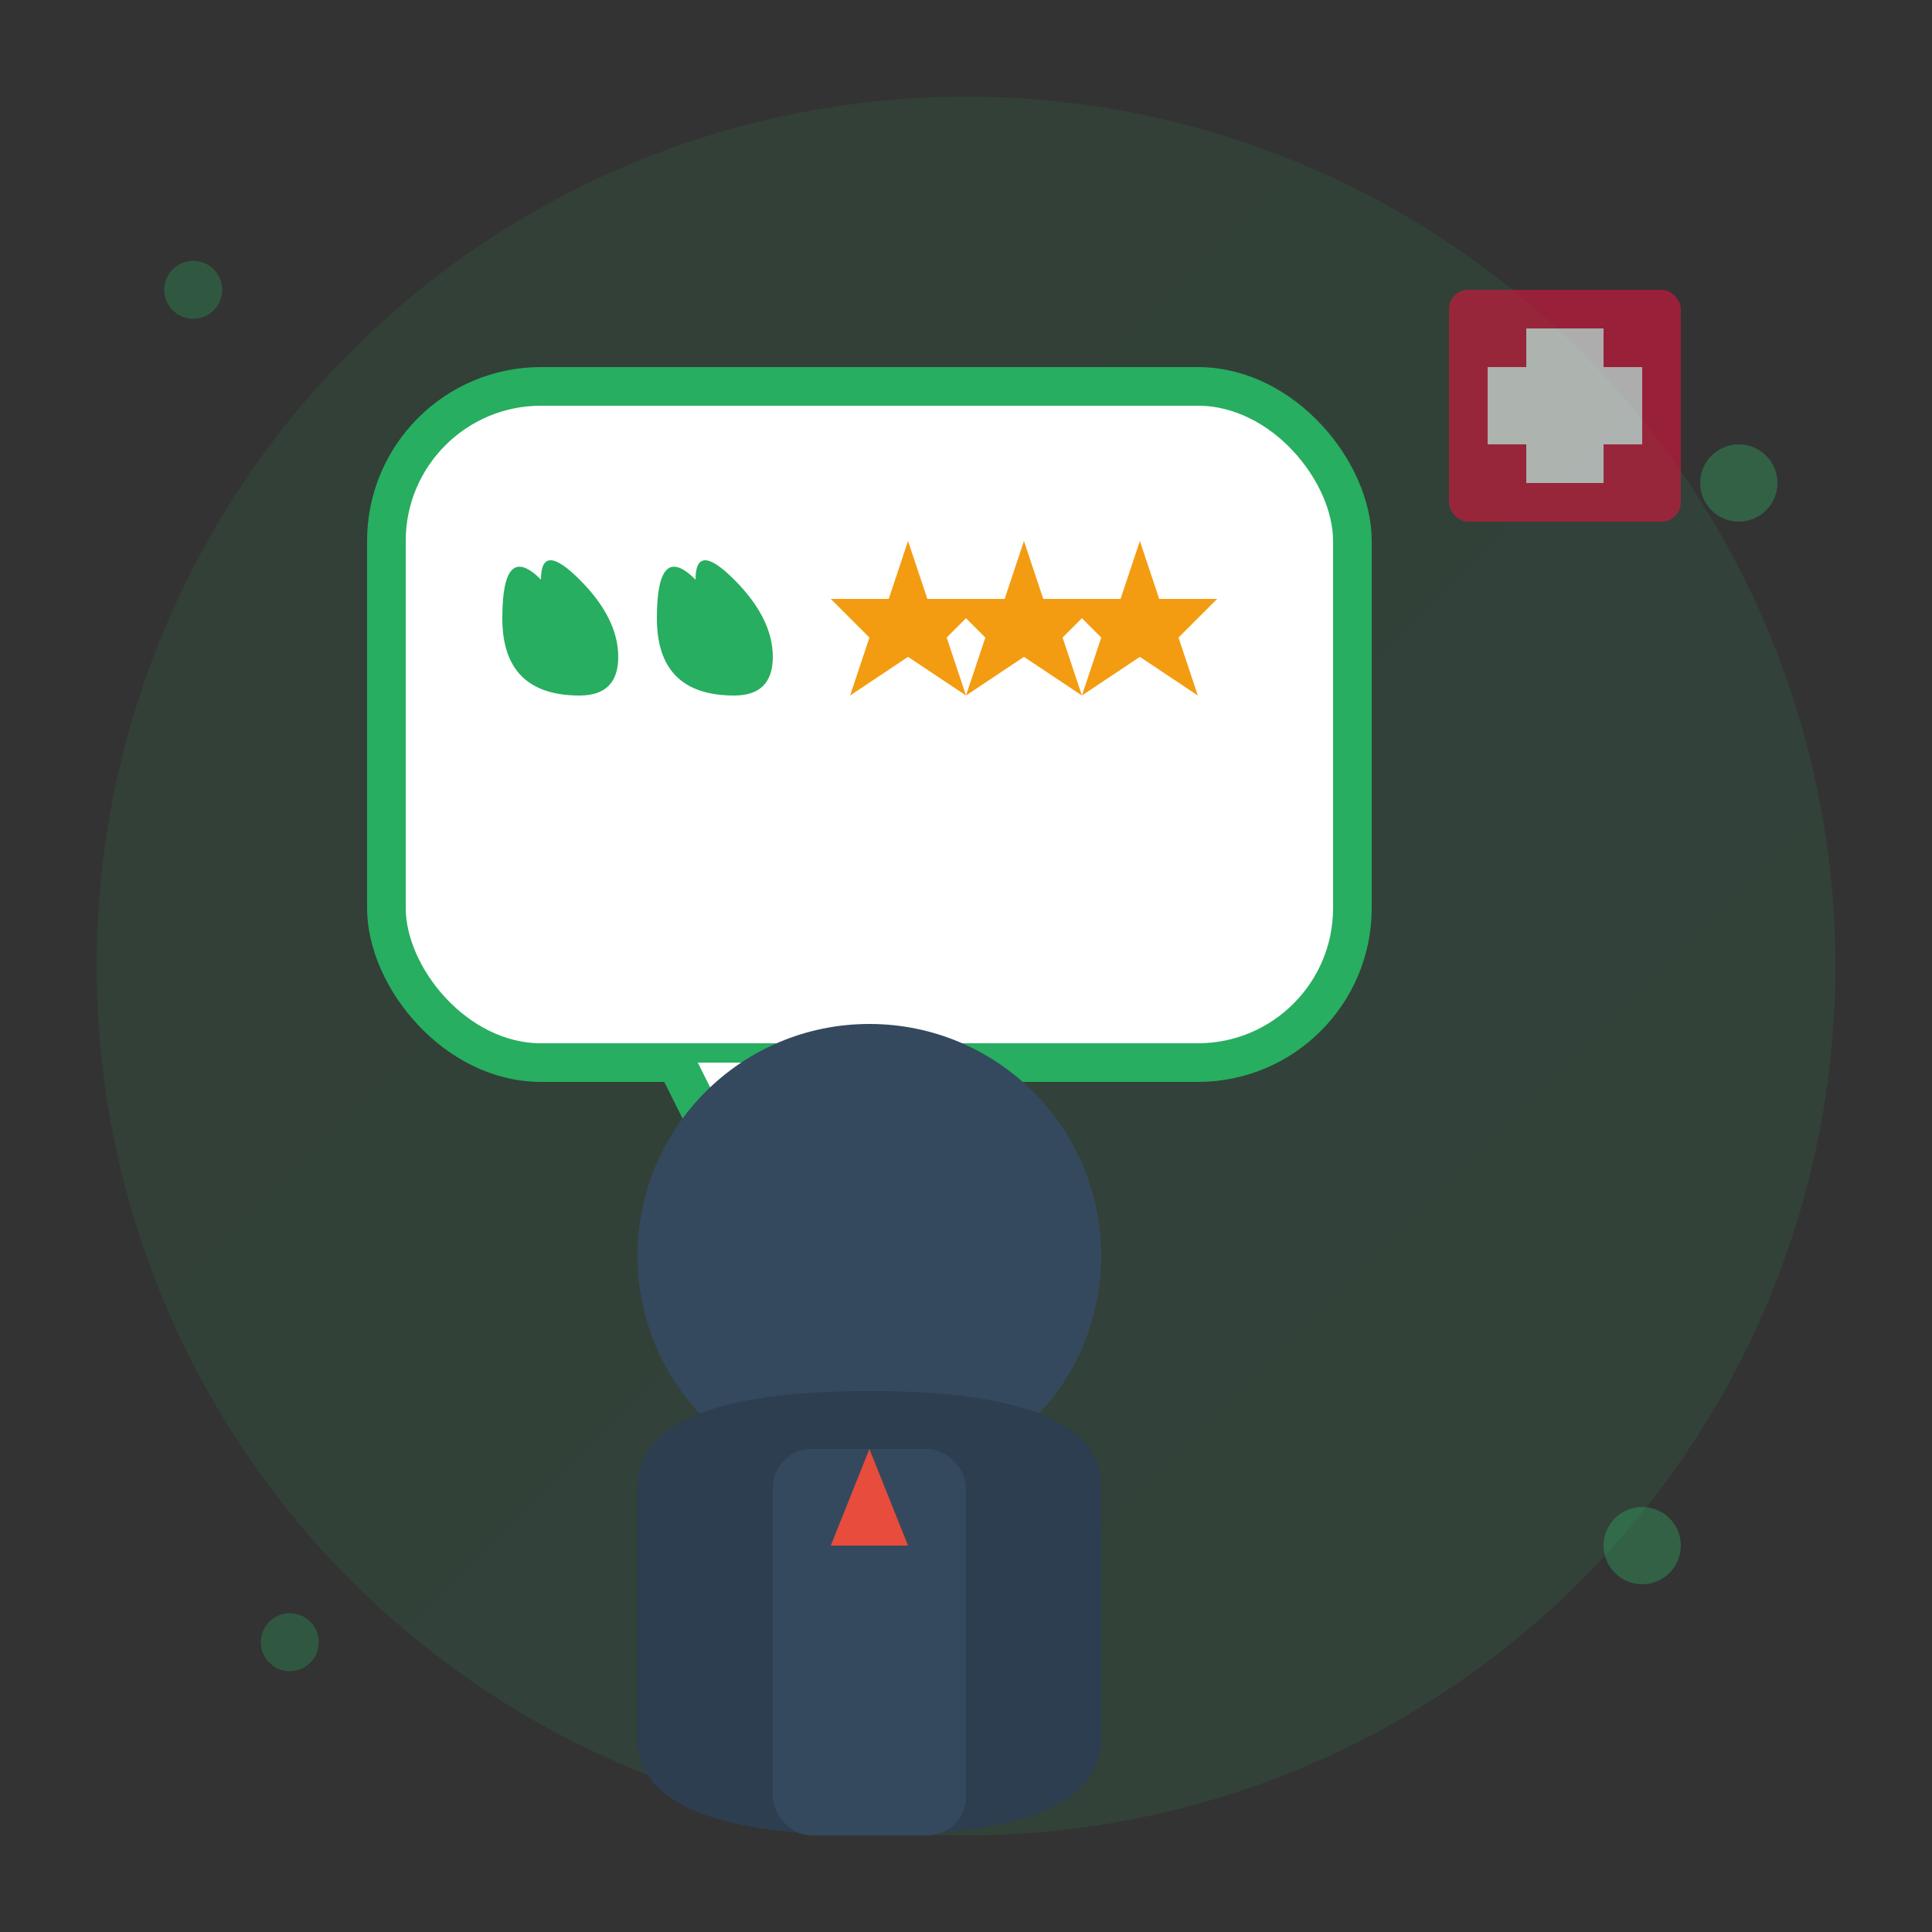
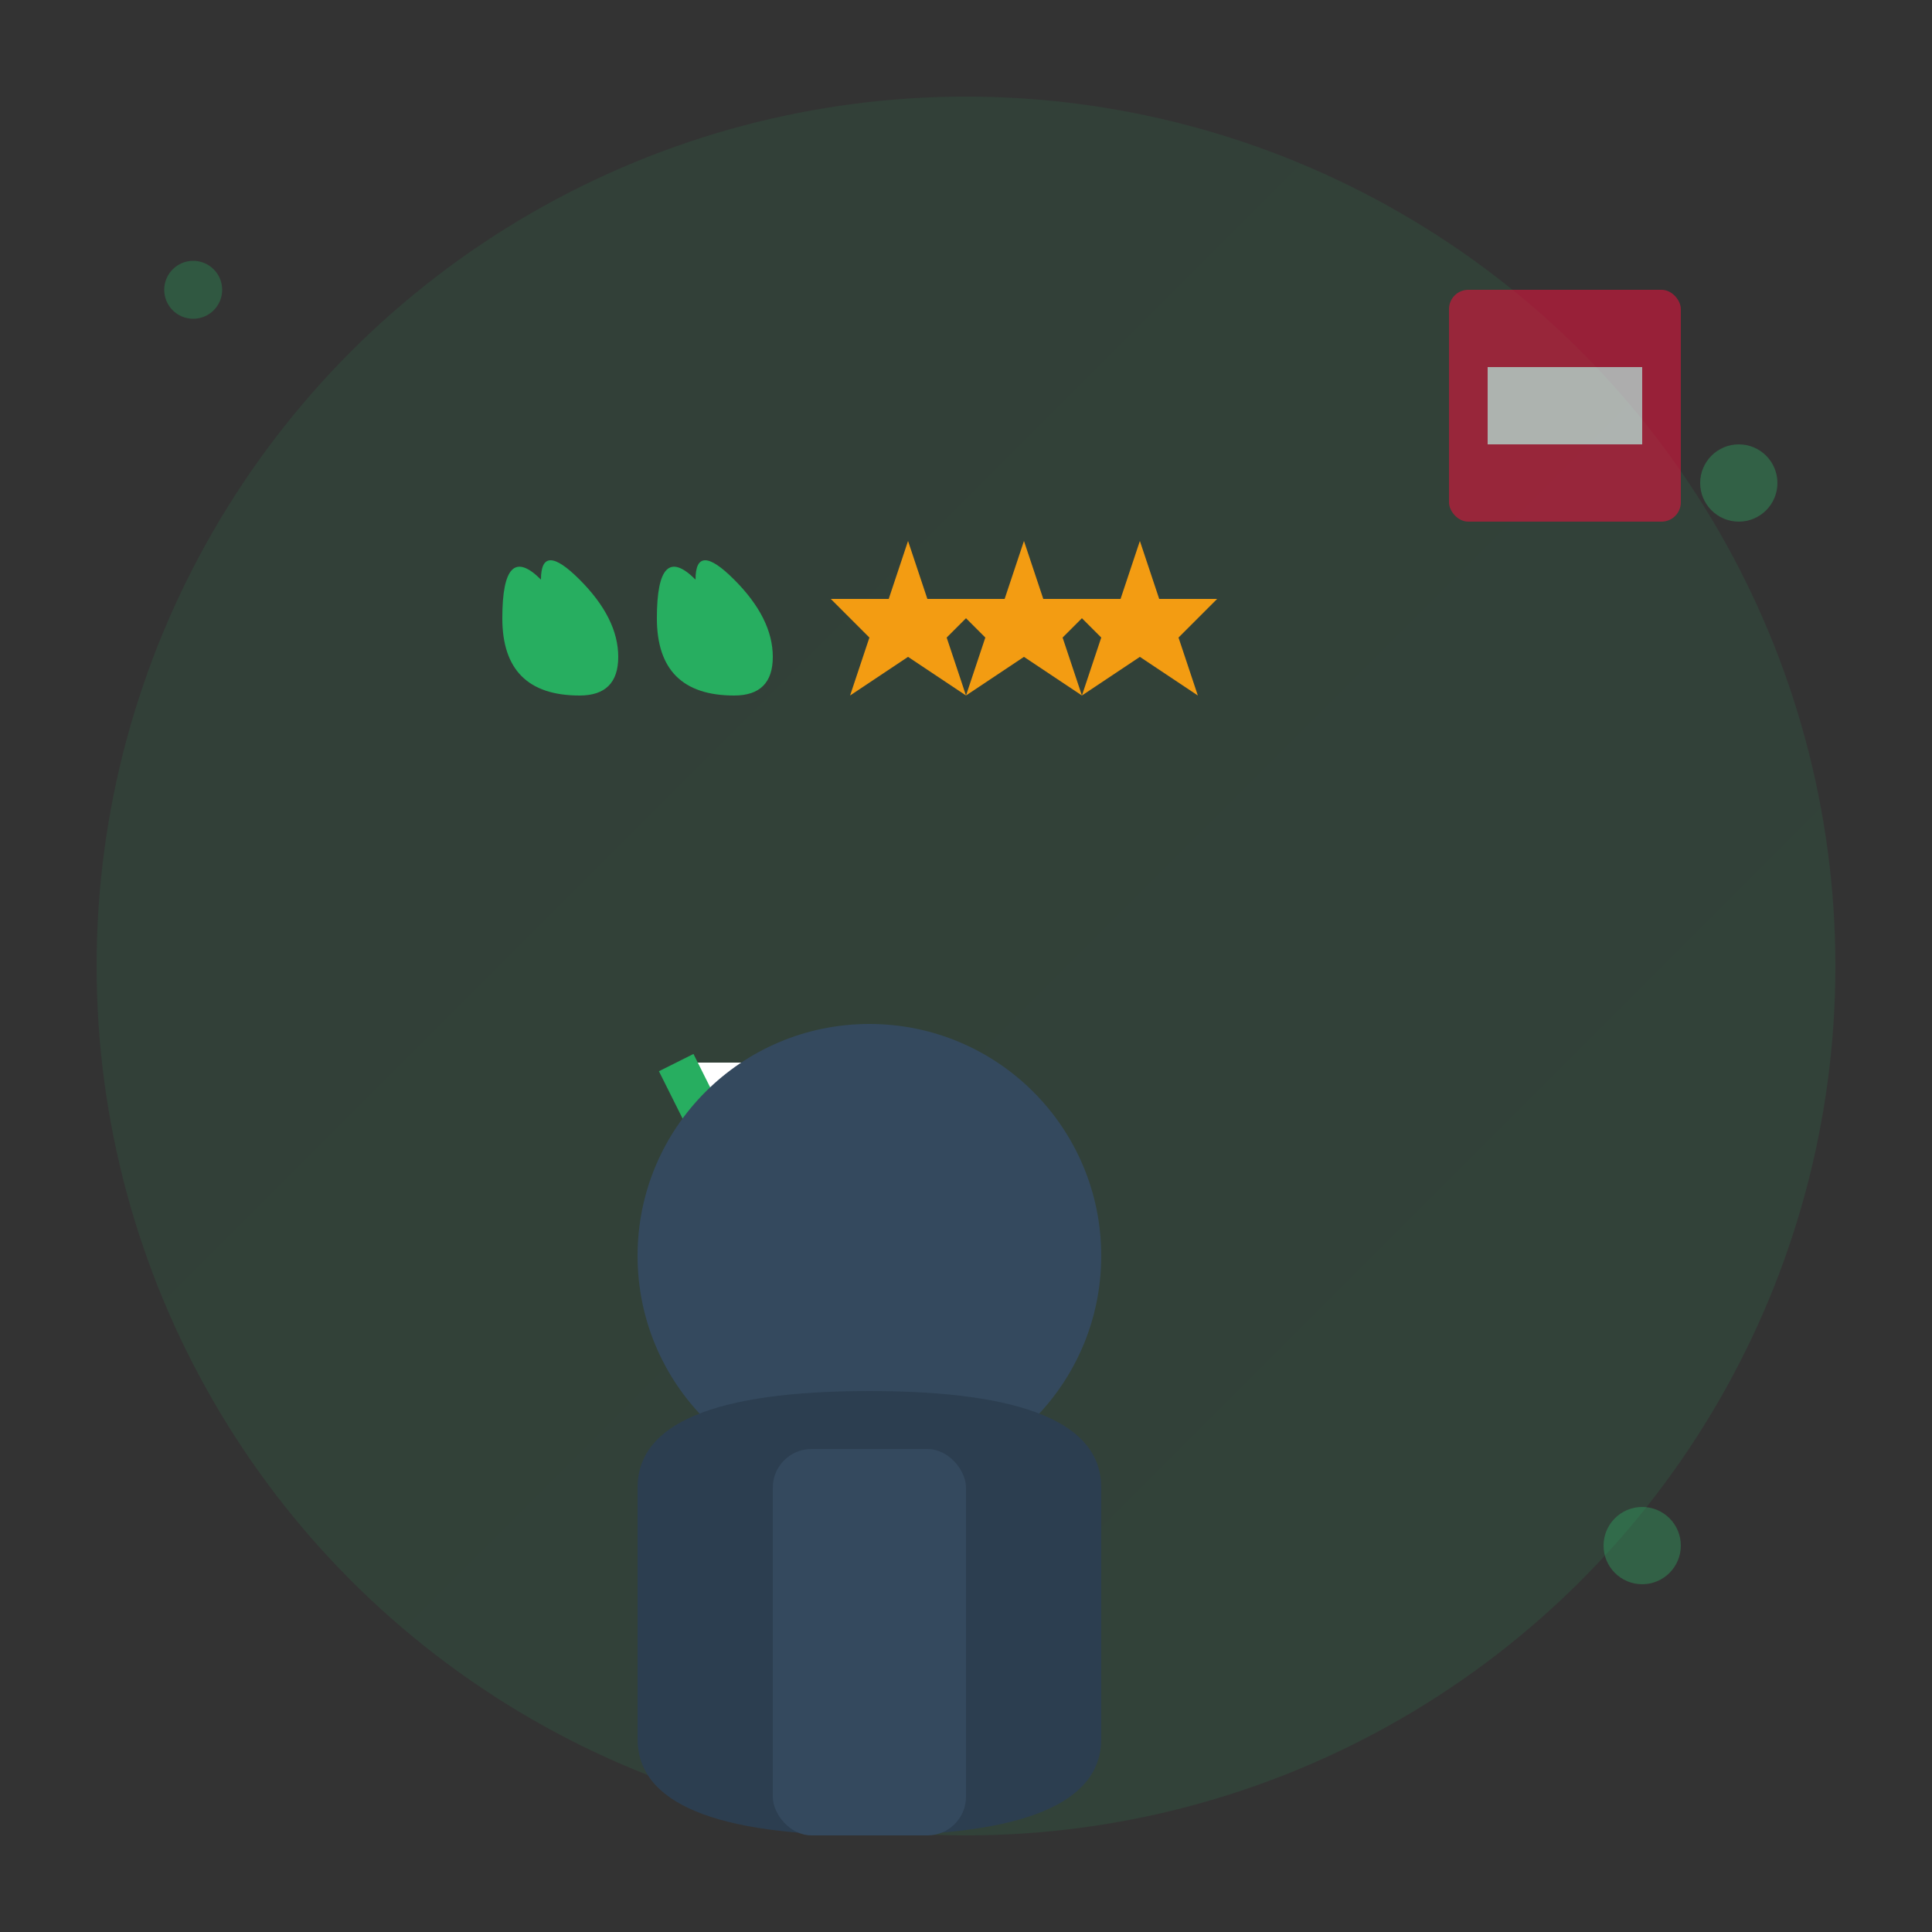
<svg xmlns="http://www.w3.org/2000/svg" viewBox="0 0 100 100">
  <rect x="0" y="0" width="100" height="100" fill="#333333" stroke="none" />
  <defs>
    <linearGradient id="testimonialGradient" x1="0%" y1="0%" x2="100%" y2="100%">
      <stop offset="0%" stop-color="#27ae60" />
      <stop offset="100%" stop-color="#2ecc71" />
    </linearGradient>
  </defs>
  <circle cx="50" cy="50" r="45" fill="url(#testimonialGradient)" opacity="0.1" />
  <g transform="translate(20,20)">
-     <rect x="0" y="0" width="50" height="35" fill="white" stroke="#27ae60" stroke-width="2" rx="8" />
    <path d="M15,35 L20,45 L25,35" fill="white" stroke="#27ae60" stroke-width="2" />
    <g fill="#27ae60">
      <path d="M8,10 Q6,8 6,12 Q6,16 10,16 Q12,16 12,14 Q12,12 10,10 Q8,8 8,10" />
      <path d="M16,10 Q14,8 14,12 Q14,16 18,16 Q20,16 20,14 Q20,12 18,10 Q16,8 16,10" />
    </g>
    <g transform="translate(25,8)" fill="#f39c12">
      <path d="M2,0 L3,3 L6,3 L4,5 L5,8 L2,6 L-1,8 L0,5 L-2,3 L1,3 Z" />
      <path d="M8,0 L9,3 L12,3 L10,5 L11,8 L8,6 L5,8 L6,5 L4,3 L7,3 Z" />
      <path d="M14,0 L15,3 L18,3 L16,5 L17,8 L14,6 L11,8 L12,5 L10,3 L13,3 Z" />
    </g>
  </g>
  <g transform="translate(30,50)">
    <circle cx="15" cy="15" r="12" fill="#34495e" />
    <path d="M3,27 Q3,22 15,22 Q27,22 27,27 L27,40 Q27,45 15,45 Q3,45 3,40 Z" fill="#2c3e50" />
    <rect x="10" y="25" width="10" height="20" fill="#34495e" rx="2" />
-     <polygon points="15,25 13,30 17,30" fill="#e74c3c" />
  </g>
  <g transform="translate(75,15)" opacity="0.6">
    <rect x="0" y="0" width="12" height="12" fill="#dc143c" rx="1" />
-     <rect x="4" y="2" width="4" height="8" fill="white" />
    <rect x="2" y="4" width="8" height="4" fill="white" />
  </g>
  <g opacity="0.3">
    <circle cx="10" cy="15" r="1.5" fill="#27ae60" />
    <circle cx="90" cy="25" r="2" fill="#2ecc71" />
-     <circle cx="15" cy="85" r="1.5" fill="#27ae60" />
    <circle cx="85" cy="80" r="2" fill="#2ecc71" />
  </g>
</svg>